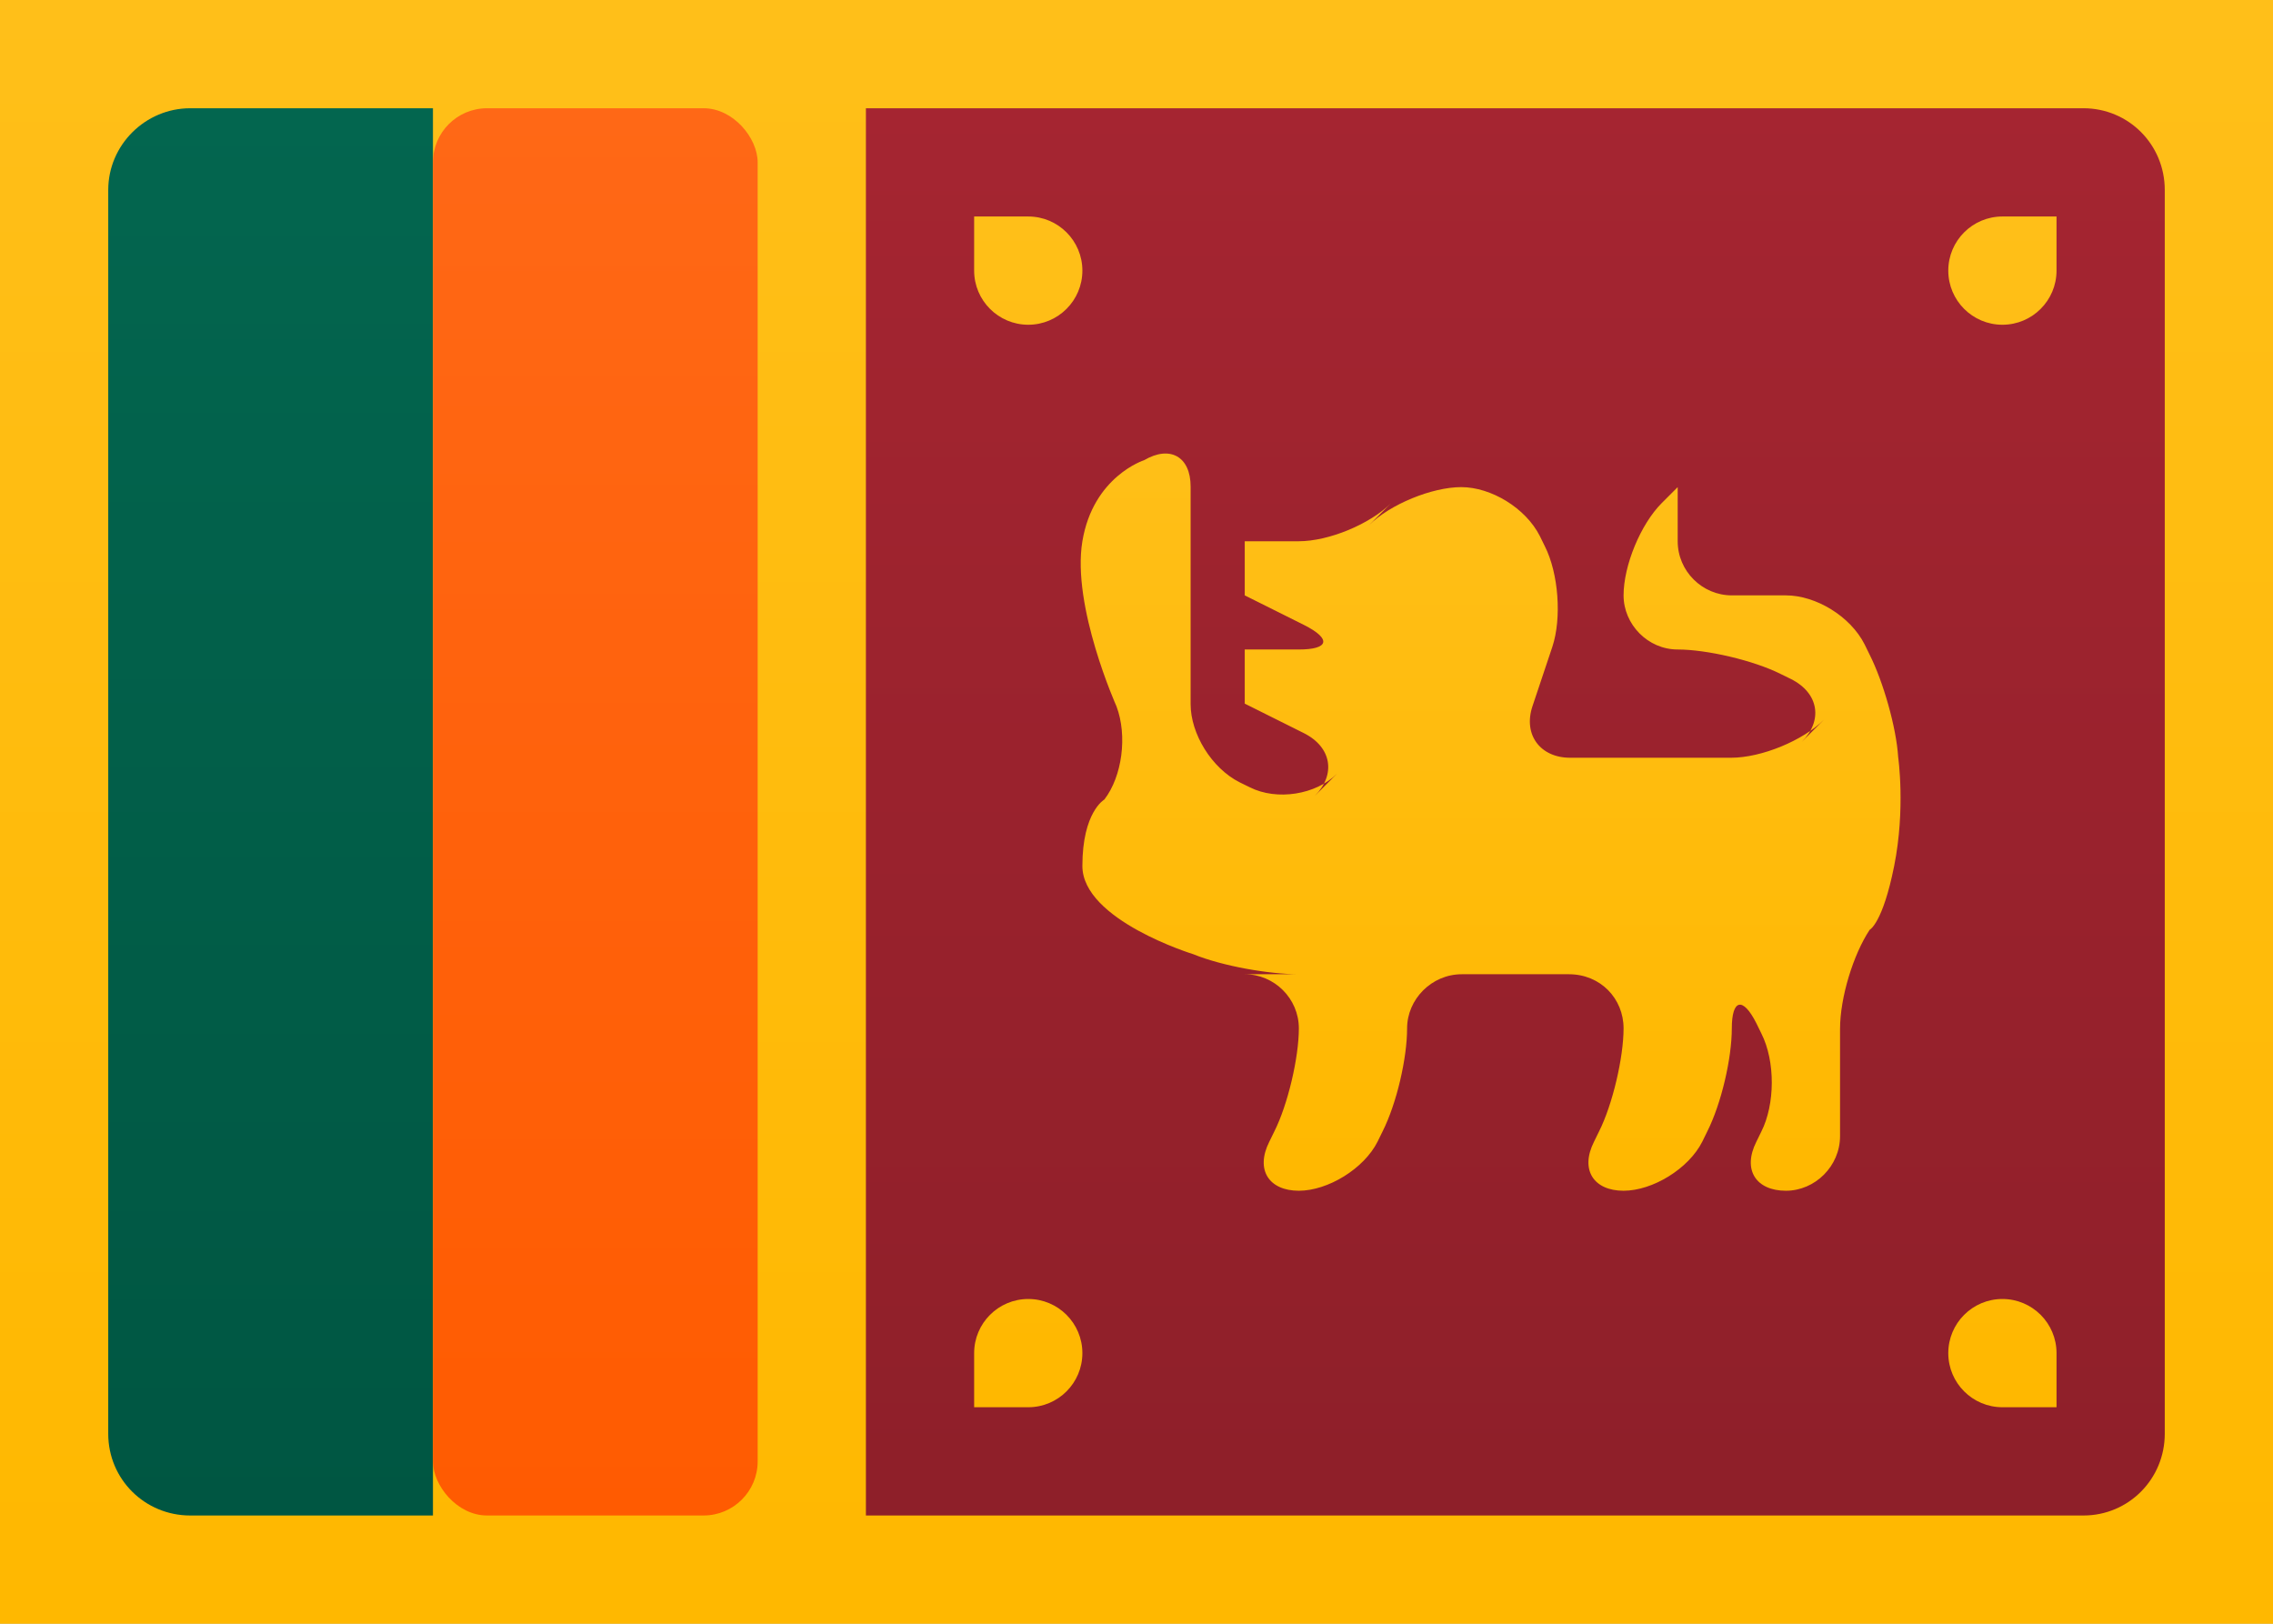
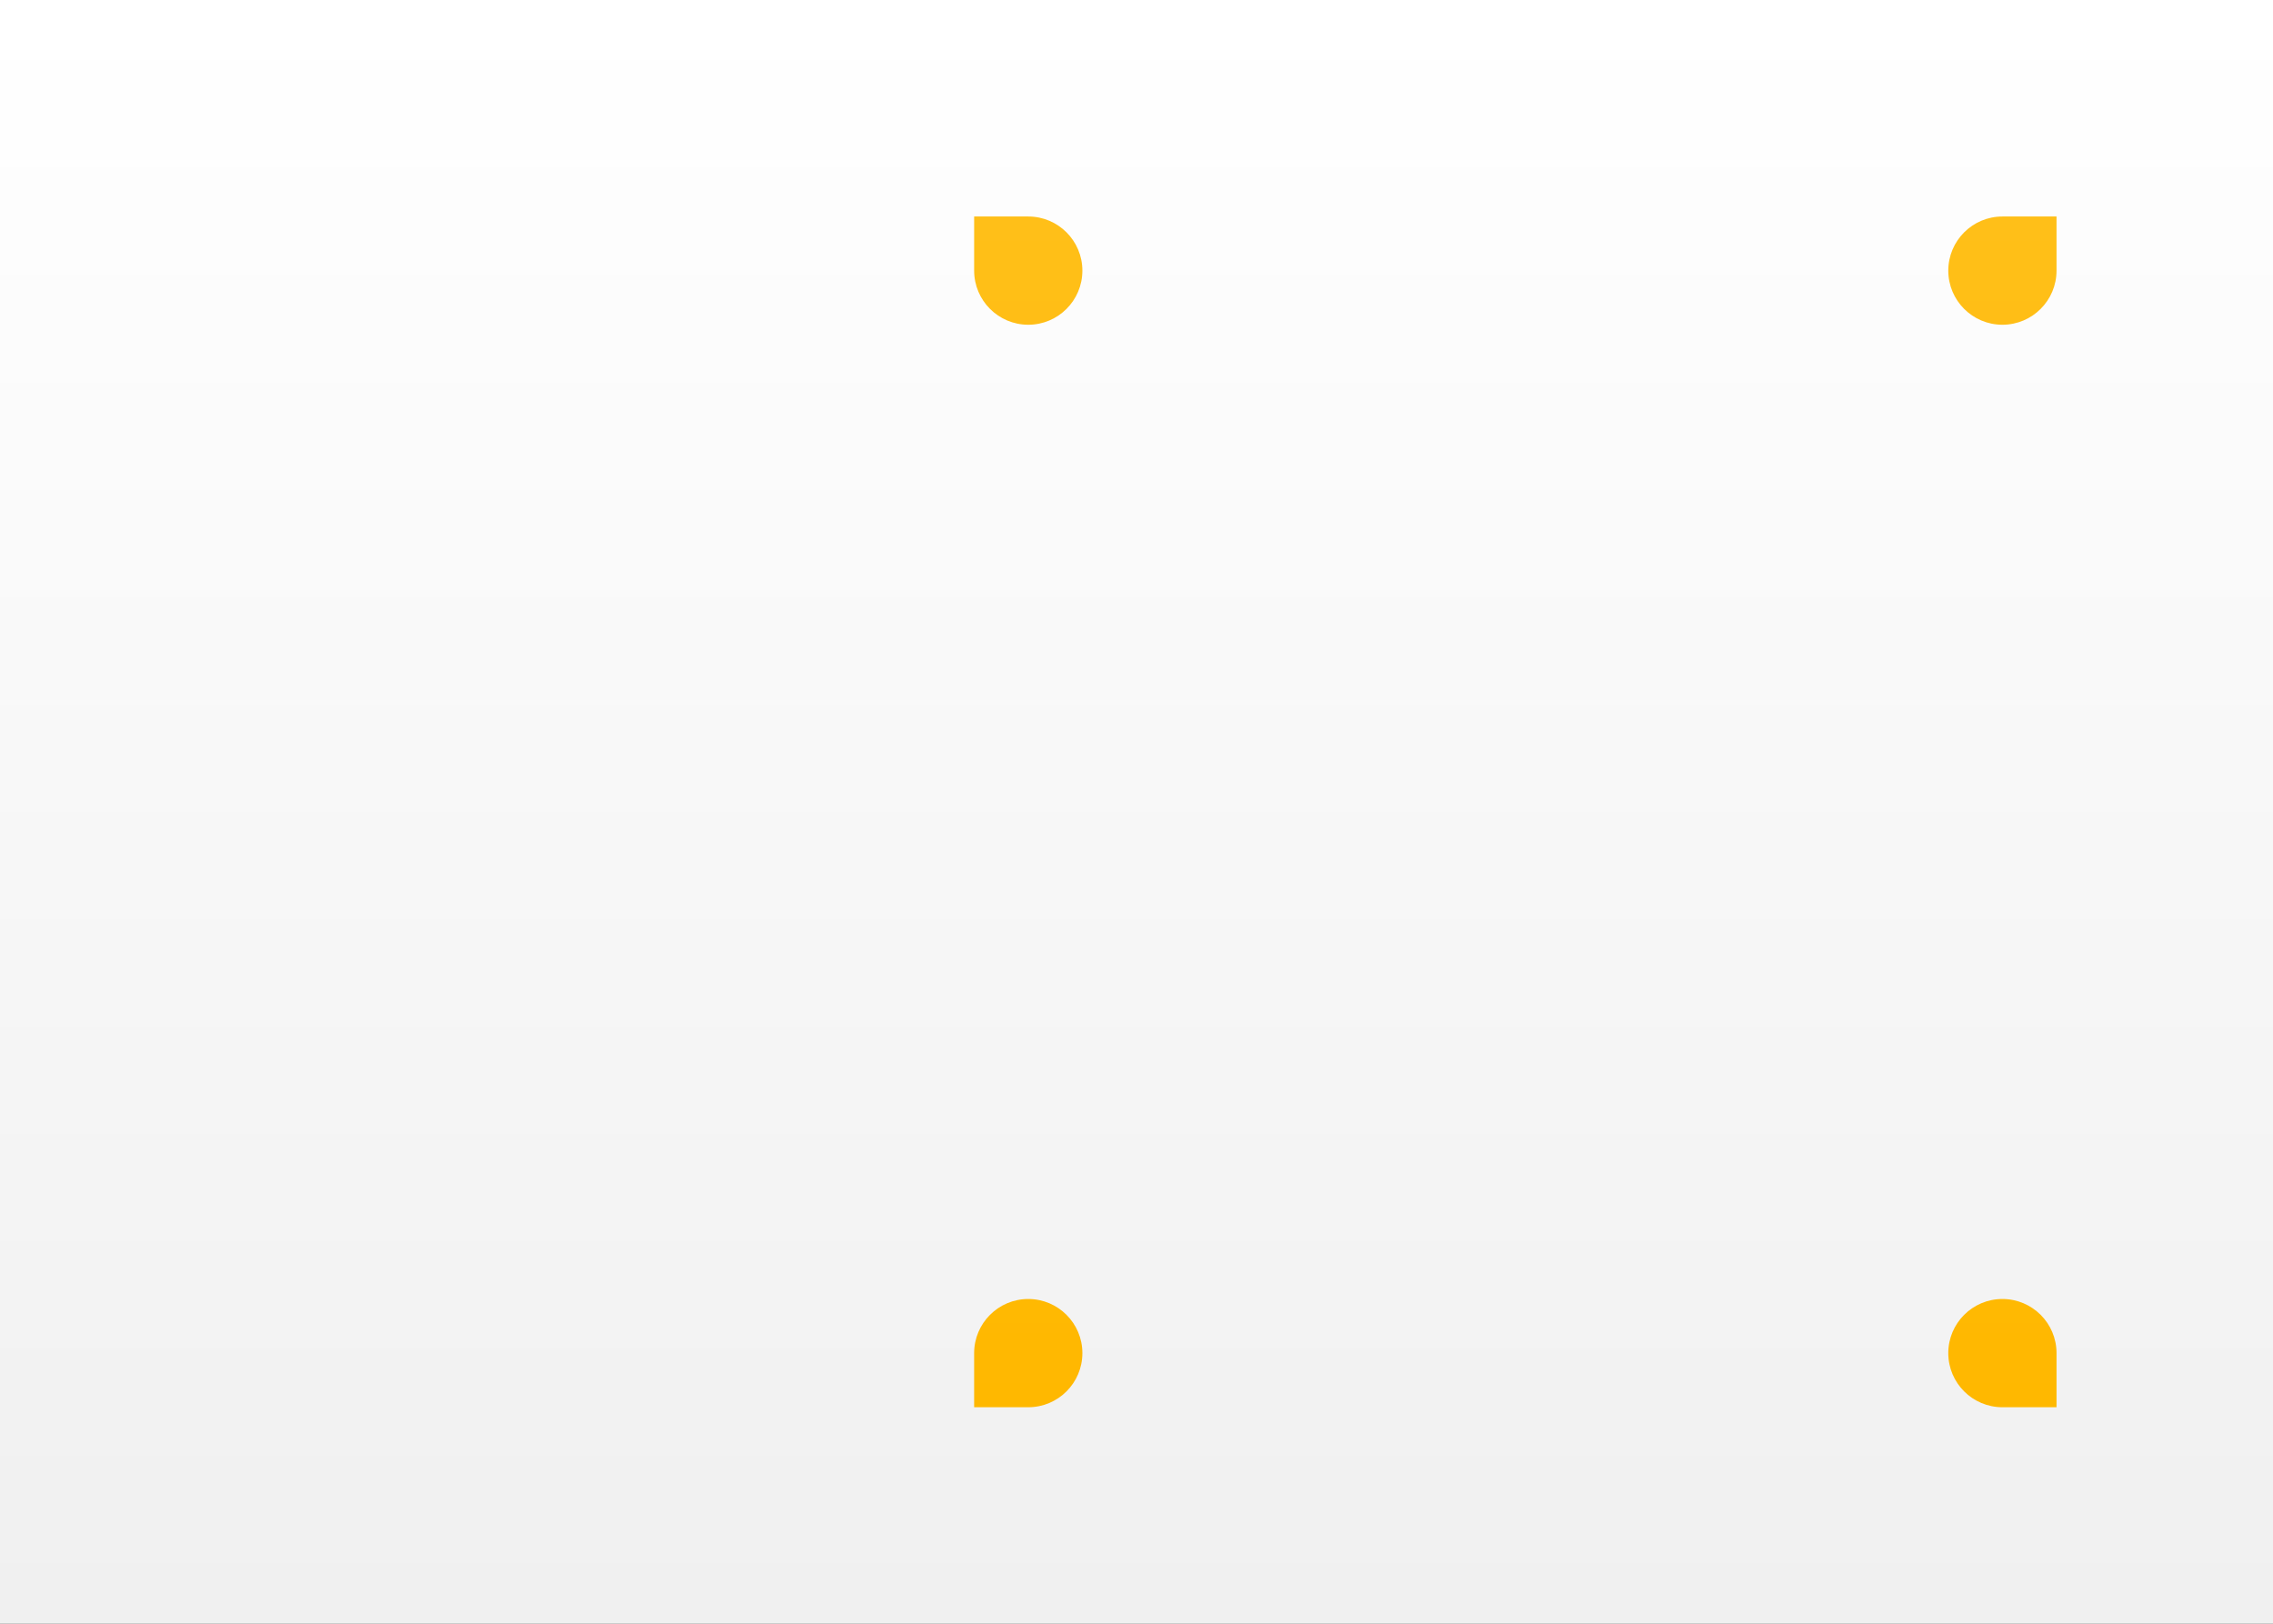
<svg xmlns="http://www.w3.org/2000/svg" width="21px" height="15px" viewBox="0 0 21 15" version="1.1">
  <rect x="0" y="0" width="21" height="15" fill="#333333" stroke="none" />
  <title>LK</title>
  <desc>Created with sketchtool.</desc>
  <defs>
    <linearGradient x1="50%" y1="0%" x2="50%" y2="100%" id="linearGradient-1">
      <stop stop-color="#FFFFFF" offset="0%" />
      <stop stop-color="#F0F0F0" offset="100%" />
    </linearGradient>
    <linearGradient x1="50%" y1="0%" x2="50%" y2="100%" id="linearGradient-2">
      <stop stop-color="#FFBF19" offset="0%" />
      <stop stop-color="#FFB800" offset="100%" />
    </linearGradient>
    <linearGradient x1="50%" y1="0%" x2="50%" y2="100%" id="linearGradient-3">
      <stop stop-color="#A52531" offset="0%" />
      <stop stop-color="#8E1F29" offset="100%" />
    </linearGradient>
    <linearGradient x1="50%" y1="0%" x2="50%" y2="100%" id="linearGradient-4">
      <stop stop-color="#03664F" offset="0%" />
      <stop stop-color="#005642" offset="100%" />
    </linearGradient>
    <linearGradient x1="50%" y1="0%" x2="50%" y2="100%" id="linearGradient-5">
      <stop stop-color="#FF6816" offset="0%" />
      <stop stop-color="#FF5B01" offset="100%" />
    </linearGradient>
    <linearGradient x1="50%" y1="0%" x2="50%" y2="100%" id="linearGradient-6">
      <stop stop-color="#FFBF18" offset="0%" />
      <stop stop-color="#FFB800" offset="100%" />
    </linearGradient>
  </defs>
  <g id="Symbols" stroke="none" stroke-width="1" fill="none" fill-rule="evenodd">
    <g id="LK">
      <rect id="FlagBackground" fill="url(#linearGradient-1)" x="0" y="0" width="21" height="15" />
-       <rect id="Mask-Copy" fill="url(#linearGradient-2)" x="0" y="0" width="21" height="15" />
-       <path d="M8,1 L19.249,1 C19.664,1 20,1.334 20,1.755 L20,13.245 C20,13.662 19.667,14 19.249,14 L8,14 L8,1 Z" id="Rectangle-1568" fill="url(#linearGradient-3)" />
-       <path d="M1,1.755 C1,1.338 1.344,1 1.757,1 L4,1 L4,14 L1.757,14 C1.339,14 1,13.666 1,13.245 L1,1.755 Z" id="Rectangle-1568" fill="url(#linearGradient-4)" />
-       <rect id="Rectangle-1568" fill="url(#linearGradient-5)" x="4" y="1" width="3" height="13" rx="0.5" />
      <path d="M9.5,3 C9.224,3 9,2.776 9,2.5 L9,2 L9.5,2 C9.776,2 10,2.224 10,2.5 C10,2.776 9.776,3 9.5,3 Z M18.5,3 C18.224,3 18,2.776 18,2.5 C18,2.224 18.224,2 18.5,2 L19,2 L19,2.5 C19,2.776 18.776,3 18.5,3 Z M18.5,12 C18.776,12 19,12.224 19,12.5 L19,13 L18.5,13 C18.224,13 18,12.776 18,12.5 C18,12.224 18.224,12 18.5,12 Z M9.5,12 C9.776,12 10,12.224 10,12.5 C10,12.776 9.776,13 9.5,13 L9,13 L9,12.5 C9,12.224 9.224,12 9.5,12 Z" id="Oval-157" fill="url(#linearGradient-6)" />
-       <path d="M12,9.5 C12,9.224 11.773,9 11.5,9 L12,9 C11.724,9 11.291,8.924 11.025,8.815 C11.025,8.815 10,8.5 10,8 C10,7.5 10.203,7.386 10.203,7.386 C10.367,7.173 10.418,6.798 10.315,6.525 C10.315,6.525 9.9,5.6 10,5 C10.1,4.4 10.571,4.251 10.571,4.251 C10.808,4.112 11,4.216 11,4.495 L11,6.505 C11,6.778 11.193,7.096 11.453,7.227 L11.547,7.273 C11.797,7.399 12.158,7.342 12.353,7.147 L12.147,7.353 C12.342,7.158 12.307,6.904 12.047,6.773 L11.5,6.5 L11.5,6 L12,6 C12.276,6 12.307,5.904 12.047,5.773 L11.5,5.5 L11.5,5 L12,5 C12.276,5 12.658,4.842 12.853,4.647 L12.647,4.853 C12.842,4.658 13.232,4.5 13.5,4.5 L13.5,4.5 C13.776,4.5 14.096,4.693 14.227,4.953 L14.273,5.047 C14.399,5.297 14.43,5.709 14.342,5.975 L14.158,6.525 C14.071,6.788 14.231,7 14.506,7 L15.994,7 C16.273,7 16.658,6.842 16.853,6.647 L16.647,6.853 C16.842,6.658 16.807,6.404 16.547,6.273 L16.453,6.227 C16.203,6.101 15.768,6 15.5,6 L15.5,6 C15.224,6 15,5.768 15,5.5 L15,5.5 C15,5.224 15.158,4.842 15.353,4.647 L15.5,4.5 L15.5,5 C15.5,5.276 15.727,5.5 16,5.5 L15.5,5.5 C15.776,5.5 16.232,5.5 16.5,5.5 L16.5,5.5 C16.776,5.5 17.096,5.693 17.227,5.953 L17.273,6.047 C17.399,6.297 17.52,6.72 17.537,6.994 C17.537,6.994 17.606,7.47 17.5,8 C17.394,8.53 17.274,8.589 17.274,8.589 C17.123,8.816 17,9.214 17,9.505 L17,10.495 C17,10.774 16.768,11 16.5,11 L16.5,11 C16.224,11 16.096,10.807 16.227,10.547 L16.273,10.453 C16.399,10.203 16.404,9.807 16.273,9.547 L16.227,9.453 C16.101,9.203 16,9.232 16,9.5 L16,9.5 C16,9.776 15.904,10.193 15.773,10.453 L15.727,10.547 C15.601,10.797 15.268,11 15,11 L15,11 C14.724,11 14.596,10.807 14.727,10.547 L14.773,10.453 C14.899,10.203 15,9.768 15,9.5 L15,9.5 C15,9.224 14.786,9 14.495,9 L13.505,9 C13.226,9 13,9.232 13,9.5 L13,9.5 C13,9.776 12.904,10.193 12.773,10.453 L12.727,10.547 C12.601,10.797 12.268,11 12,11 L12,11 C11.724,11 11.596,10.807 11.727,10.547 L11.773,10.453 C11.899,10.203 12,9.768 12,9.5 L12,9.5 Z" id="Rectangle-1067" fill="url(#linearGradient-6)" />
    </g>
  </g>
</svg>